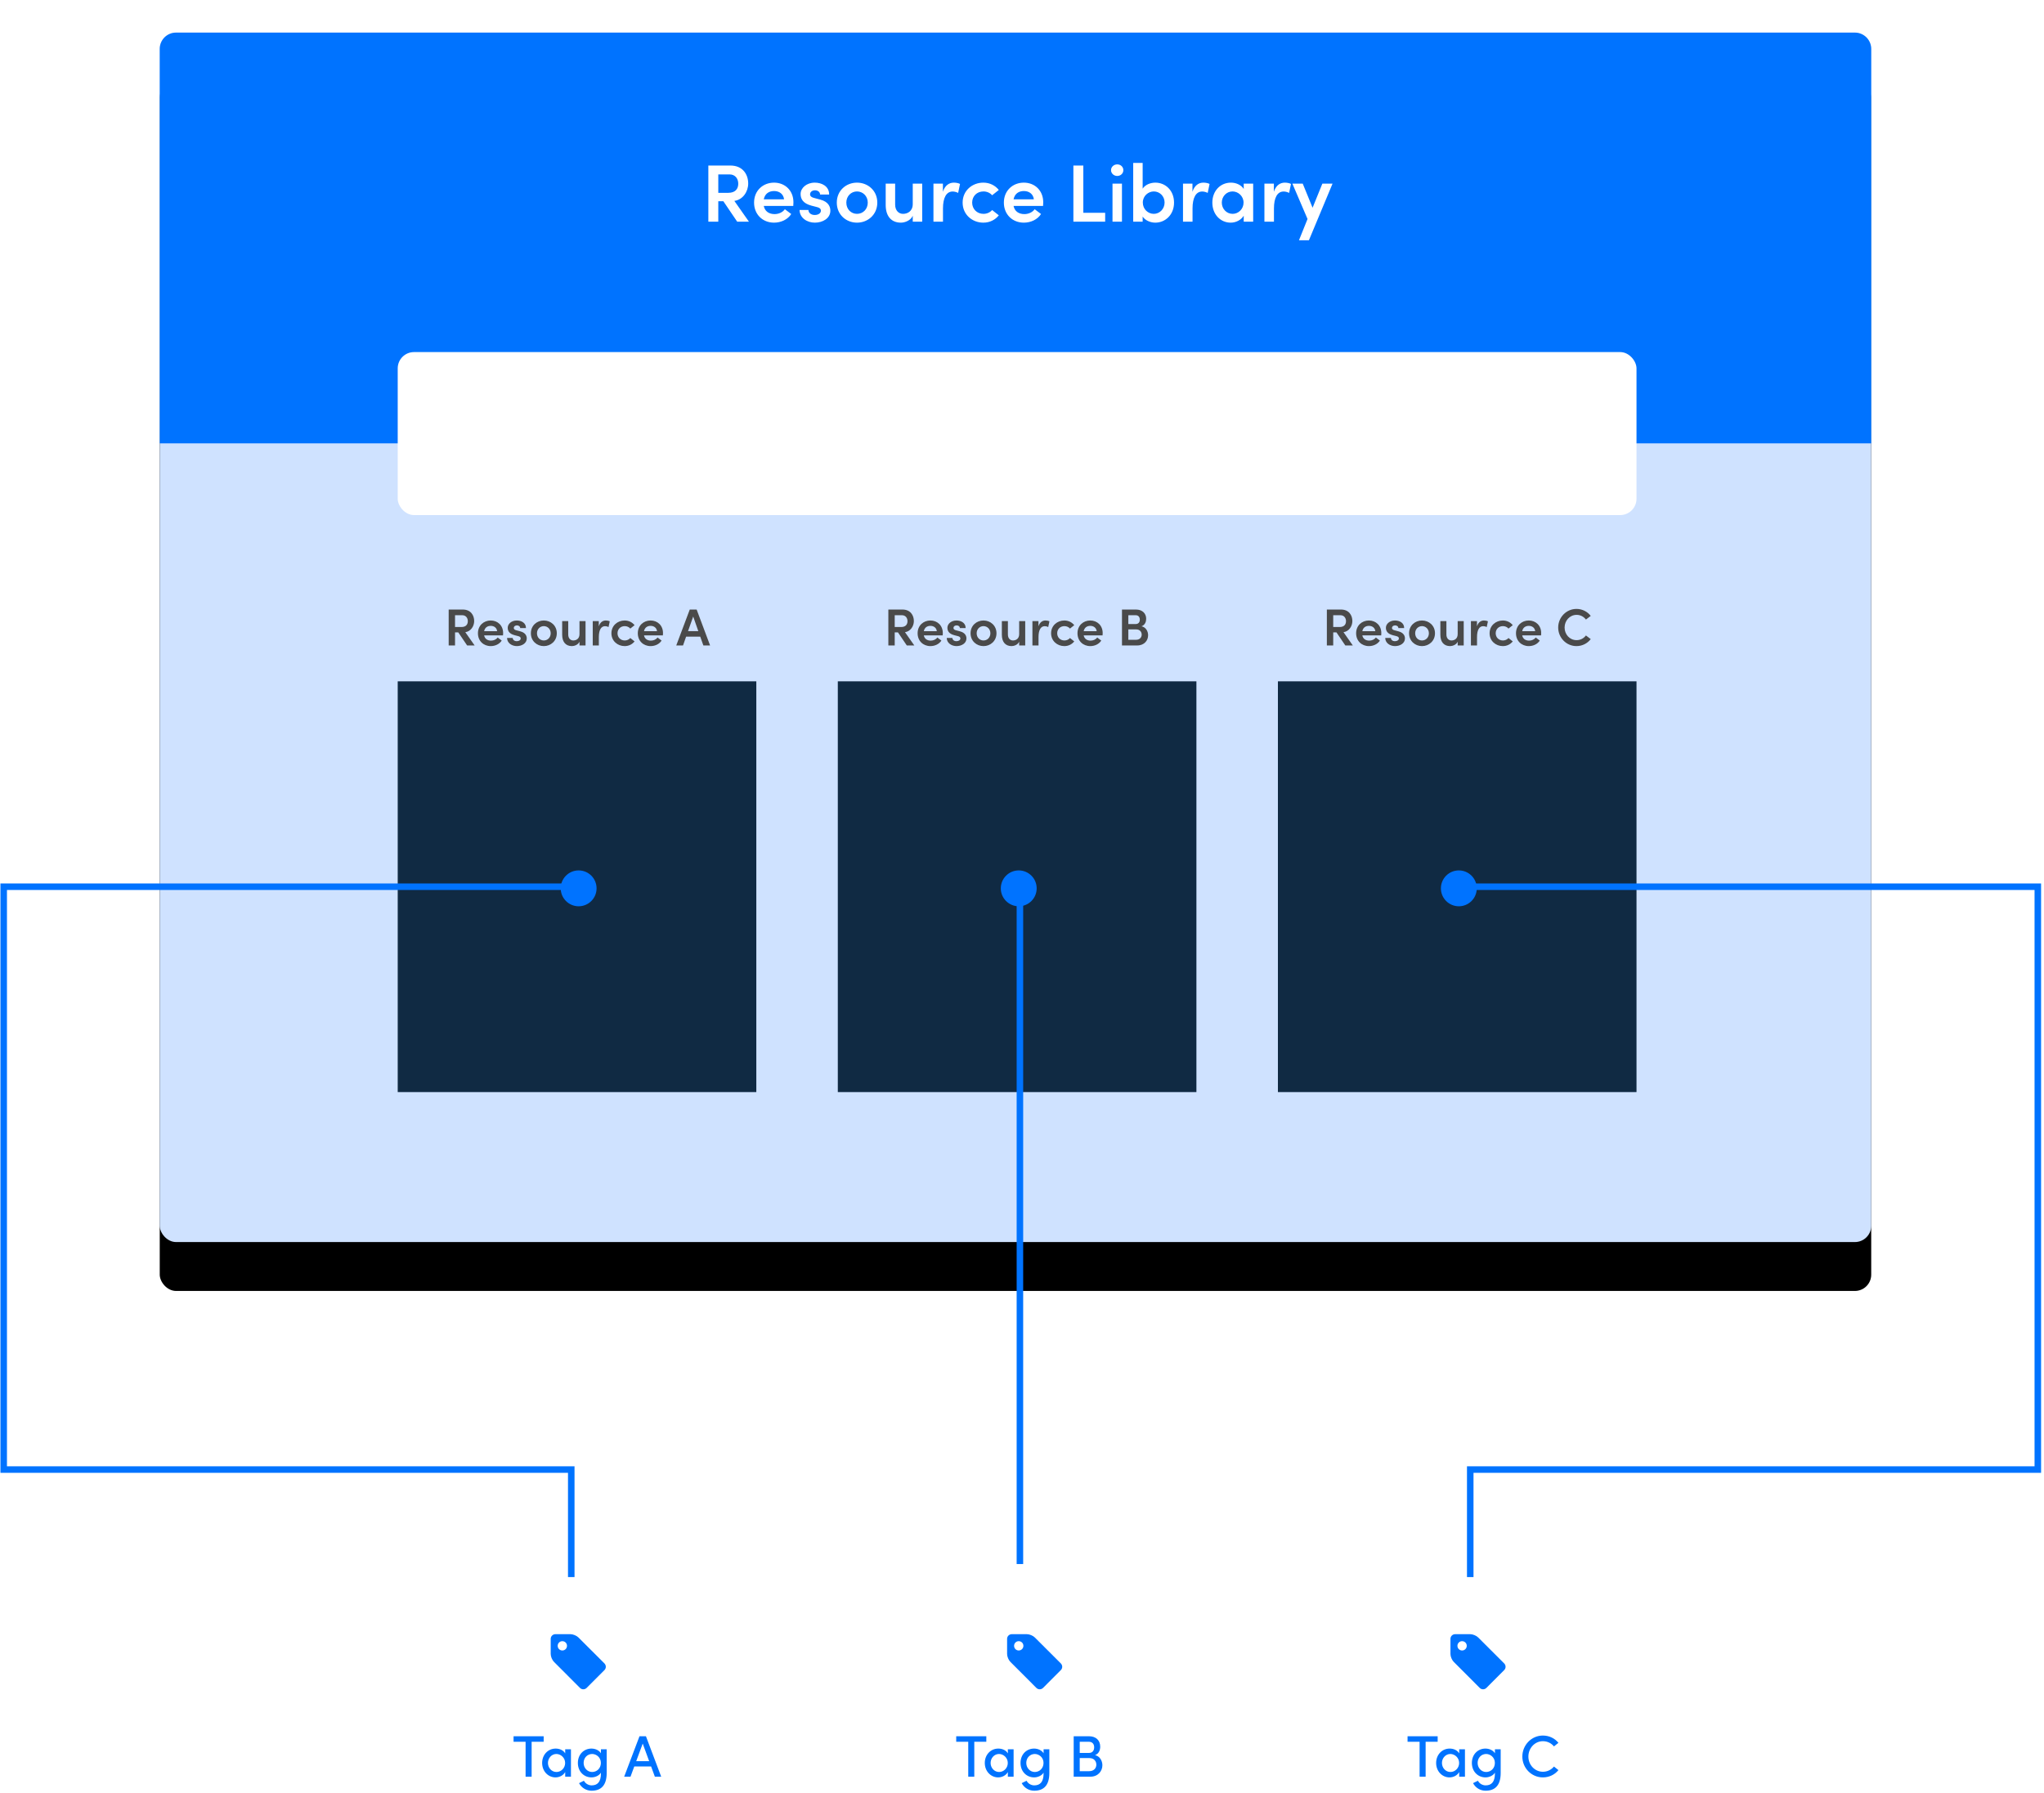
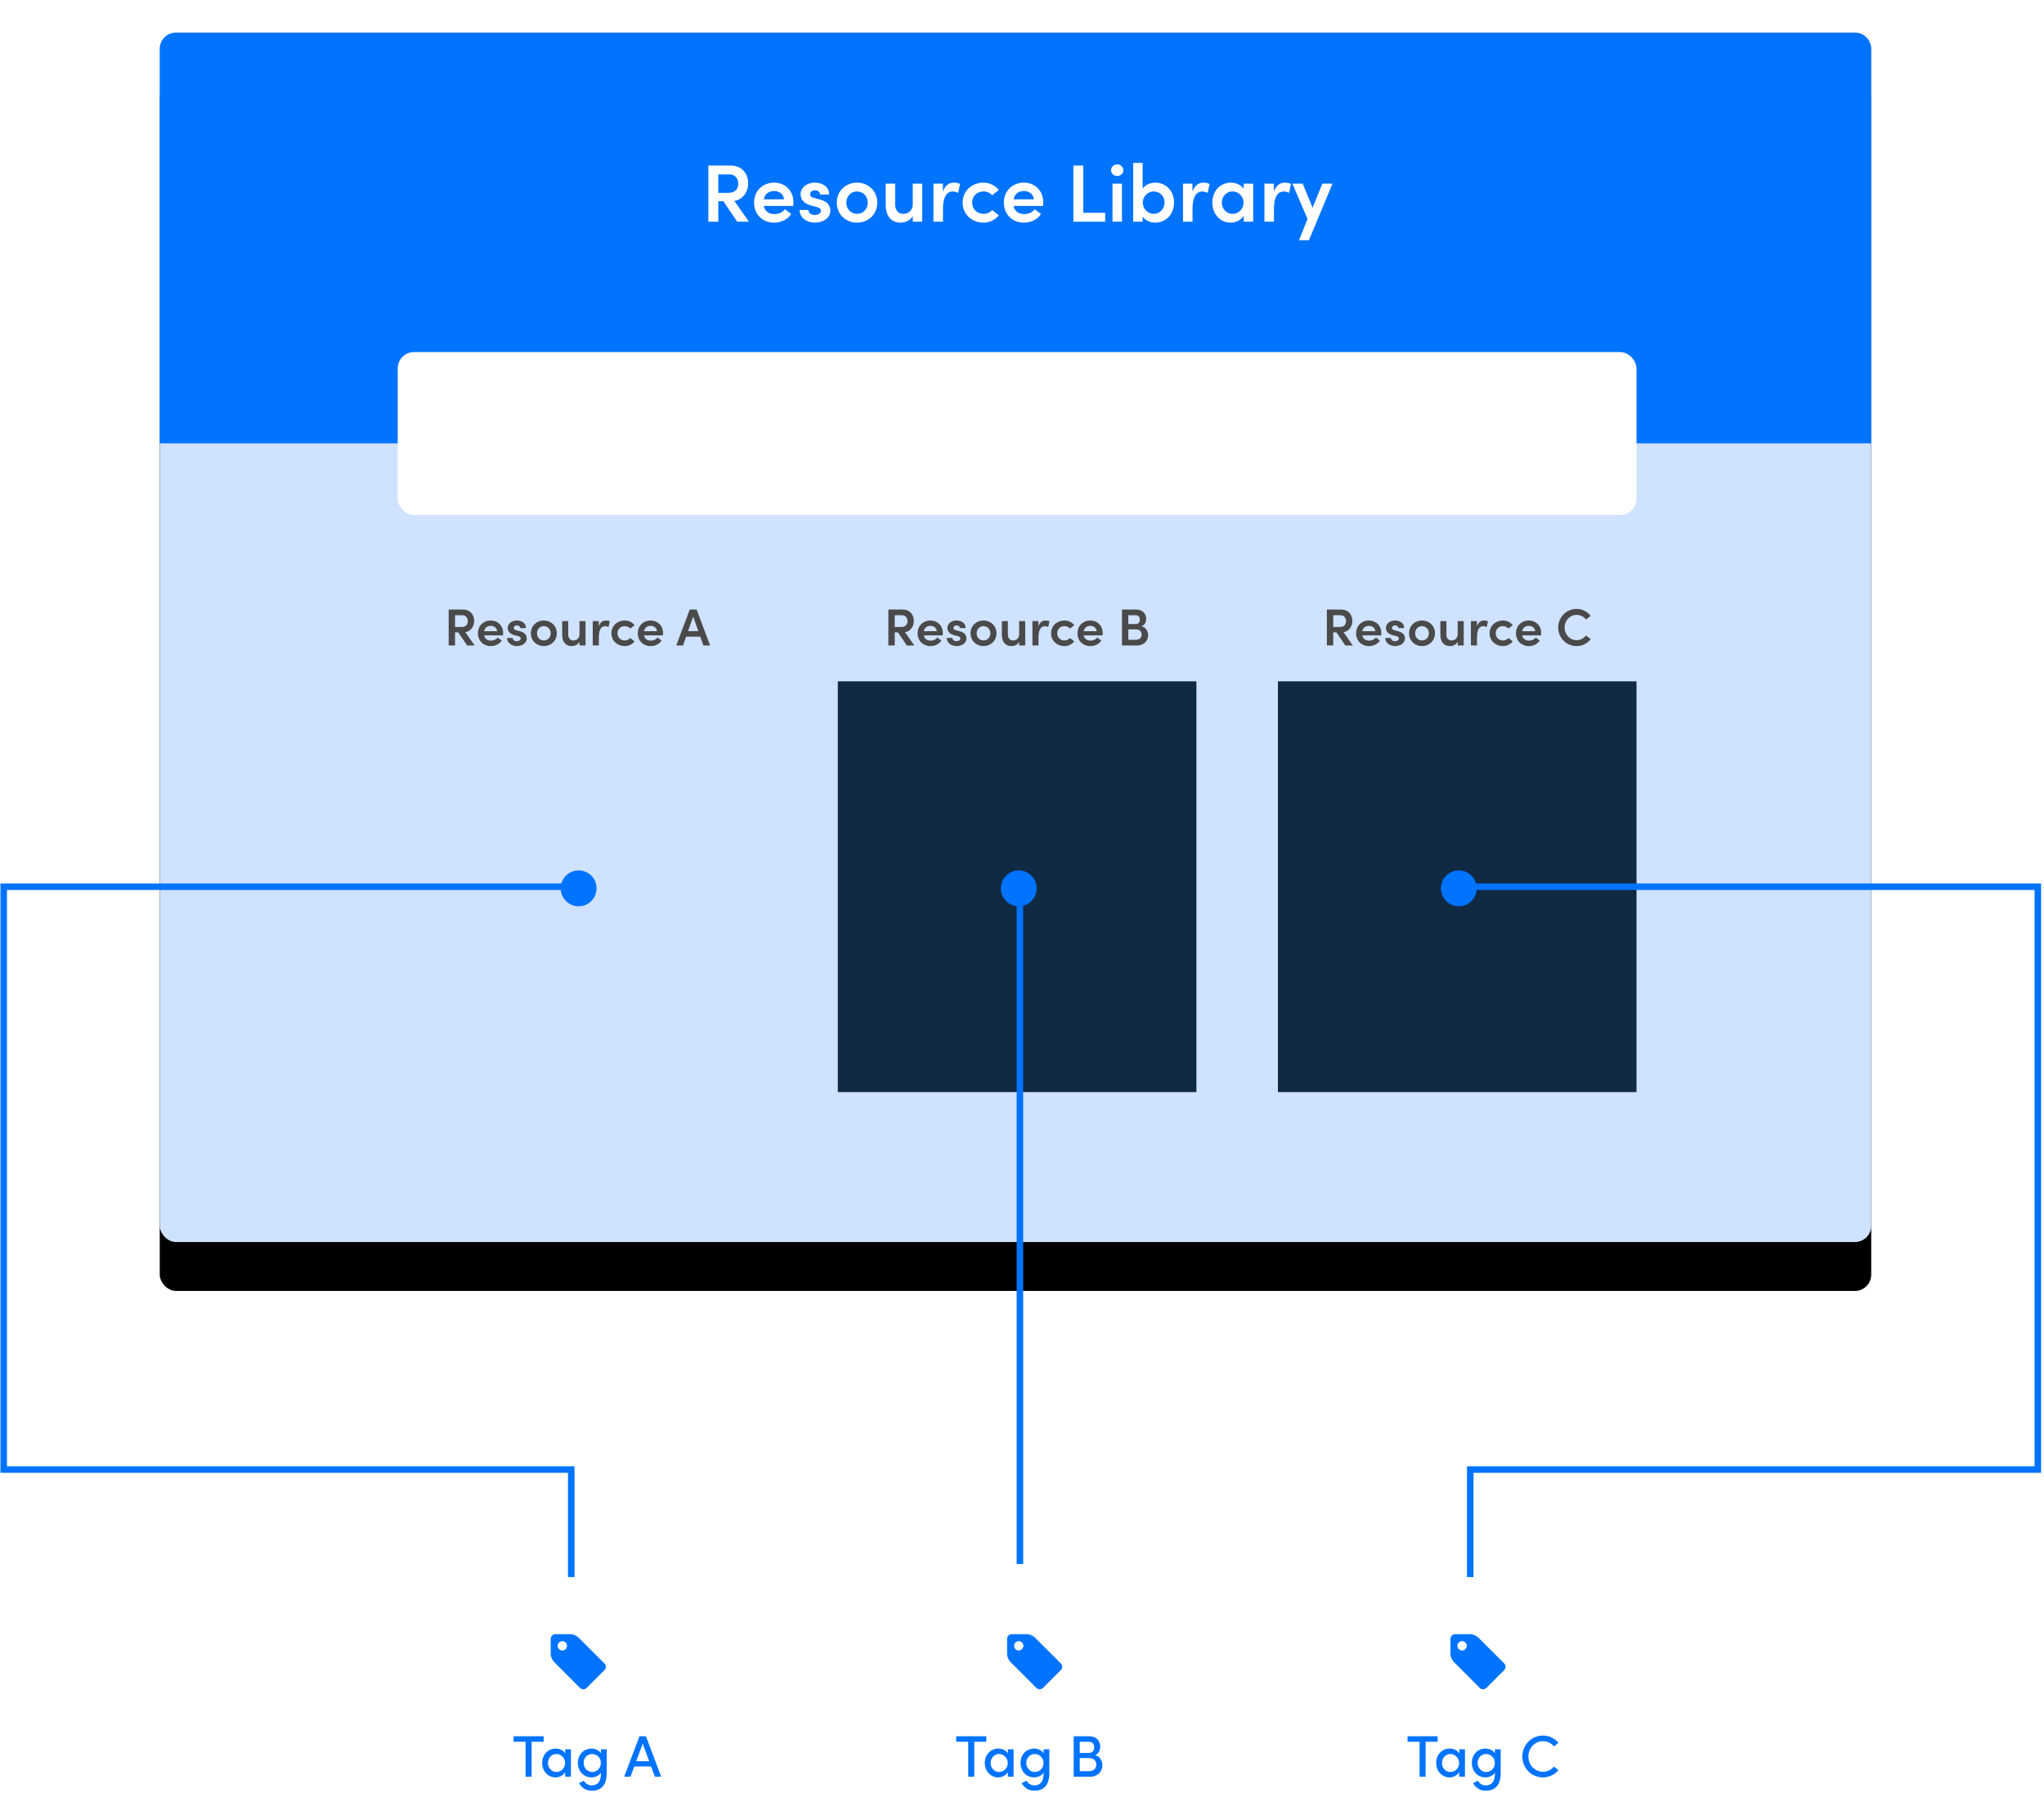
<svg xmlns="http://www.w3.org/2000/svg" xmlns:xlink="http://www.w3.org/1999/xlink" width="627px" height="550px" viewBox="0 0 627 550" version="1.1">
  <title>Group 13</title>
  <desc>Created with Sketch.</desc>
  <defs>
    <rect id="path-1" x="48" y="0" width="525" height="371" rx="5" />
    <filter x="-8.6%" y="-8.1%" width="117.1%" height="124.3%" filterUnits="objectBoundingBox" id="filter-2">
      <feOffset dx="0" dy="15" in="SourceAlpha" result="shadowOffsetOuter1" />
      <feGaussianBlur stdDeviation="12.5" in="shadowOffsetOuter1" result="shadowBlurOuter1" />
      <feColorMatrix values="0 0 0 0 0   0 0 0 0 0   0 0 0 0 0  0 0 0 0.1 0" type="matrix" in="shadowBlurOuter1" />
    </filter>
  </defs>
  <g id="Page-1" stroke="none" stroke-width="1" fill="none" fill-rule="evenodd">
    <g id="LM4" transform="translate(-867, -7138)">
      <g id="Group-13" transform="translate(868, 7148)">
        <g id="Rectangle-27">
          <use fill="black" fill-opacity="1" filter="url(#filter-2)" xlink:href="#path-1" />
          <use fill="#CFE2FF" fill-rule="evenodd" xlink:href="#path-1" />
        </g>
        <path d="M53,0 L568,0 C570.761,-5.07265313e-16 573,2.239 573,5 L573,126 L48,126 L48,5 C48,2.239 50.239,5.07265313e-16 53,0 Z" id="Rectangle-27" fill="#0073FF" />
        <rect id="Rectangle-12" fill="#FFFFFF" x="121" y="98" width="380" height="50" rx="5" />
-         <rect id="Rectangle-28" fill="#102A43" x="121" y="199" width="110" height="126" />
        <rect id="Rectangle-28" fill="#102A43" x="256" y="199" width="110" height="126" />
        <rect id="Rectangle-28" fill="#102A43" x="391" y="199" width="110" height="126" />
        <path d="M228.738,58 L225.137,58 L220.887,51.725 L219.338,51.725 L219.338,58 L216.287,58 L216.287,40.775 L223.037,40.775 C226.887,40.775 228.512,43.55 228.512,46.3 C228.512,48.775 226.887,51.275 224.262,51.625 L228.738,58 Z M222.812,43.5 L219.338,43.5 L219.338,49.15 L222.412,49.15 C224.562,49.15 225.463,47.925 225.463,46.35 C225.463,44.775 224.488,43.5 222.812,43.5 Z M242.387,52.05 C242.387,52.375 242.363,52.75 242.338,53.175 L233.287,53.175 C233.613,54.8 234.863,55.675 236.613,55.675 C237.863,55.675 239.088,55.125 239.762,54.175 L241.713,55.65 C240.637,57.35 238.562,58.3 236.438,58.3 C232.963,58.3 230.312,55.8 230.312,52.15 C230.312,48.425 233.088,46.025 236.438,46.025 C239.762,46.025 242.387,48.4 242.387,52.05 Z M233.287,51.15 L239.512,51.15 C239.338,49.55 238.088,48.6 236.463,48.6 C234.912,48.6 233.637,49.375 233.287,51.15 Z M248.963,58.3 C246.637,58.3 244.312,56.9 244.262,54.4 L246.988,54.4 C246.988,55.2 247.688,55.95 248.912,55.95 C250.062,55.95 250.812,55.375 250.812,54.625 C250.812,53.975 250.312,53.675 249.438,53.475 L247.887,53.075 C245.262,52.375 244.588,50.975 244.588,49.5 C244.588,47.675 246.387,46.025 248.938,46.025 C251.012,46.025 253.363,47.075 253.338,49.675 L250.562,49.675 C250.562,48.875 249.838,48.375 249.012,48.375 C248.113,48.375 247.488,48.9 247.488,49.625 C247.488,50.225 248.062,50.575 248.738,50.725 L250.613,51.225 C253.238,51.9 253.713,53.55 253.713,54.625 C253.713,57 251.338,58.3 248.963,58.3 Z M261.887,58.3 C258.562,58.3 255.688,55.85 255.688,52.15 C255.688,48.45 258.562,46.025 261.887,46.025 C265.212,46.025 268.113,48.45 268.113,52.15 C268.113,55.85 265.212,58.3 261.887,58.3 Z M261.887,55.6 C263.688,55.6 265.188,54.2 265.188,52.15 C265.188,50.15 263.688,48.725 261.887,48.725 C260.087,48.725 258.613,50.15 258.613,52.15 C258.613,54.2 260.087,55.6 261.887,55.6 Z M278.988,52.575 L278.988,46.325 L281.887,46.325 L281.887,58 L278.988,58 L278.988,56.175 C278.387,57.65 276.538,58.3 275.363,58.3 C272.363,58.3 270.688,56.275 270.688,52.875 L270.688,46.325 L273.587,46.325 L273.587,52.75 C273.587,54.625 274.712,55.6 276.012,55.6 C277.337,55.6 278.988,54.85 278.988,52.575 Z M291.587,46.025 C292.288,46.025 293.038,46.175 293.488,46.425 L292.913,49.175 C292.238,48.825 291.637,48.75 291.212,48.75 C289.312,48.75 288.262,50.65 288.262,53.925 L288.262,58 L285.337,58 L285.337,46.325 L288.238,46.325 L288.238,48.825 C288.863,46.875 290.137,46.025 291.587,46.025 Z M300.637,58.3 C297.262,58.3 294.288,55.85 294.288,52.15 C294.288,48.45 297.262,46.025 300.637,46.025 C302.663,46.025 304.312,46.925 305.387,48.275 L303.337,49.9 C302.738,49.175 301.738,48.725 300.688,48.725 C298.663,48.725 297.212,50.175 297.212,52.15 C297.212,54.1 298.663,55.6 300.688,55.6 C301.738,55.6 302.738,55.15 303.337,54.425 L305.387,56.05 C304.312,57.4 302.663,58.3 300.637,58.3 Z M319.012,52.05 C319.012,52.375 318.988,52.75 318.962,53.175 L309.913,53.175 C310.238,54.8 311.488,55.675 313.238,55.675 C314.488,55.675 315.712,55.125 316.387,54.175 L318.337,55.65 C317.262,57.35 315.188,58.3 313.062,58.3 C309.587,58.3 306.938,55.8 306.938,52.15 C306.938,48.425 309.712,46.025 313.062,46.025 C316.387,46.025 319.012,48.4 319.012,52.05 Z M309.913,51.15 L316.137,51.15 C315.962,49.55 314.712,48.6 313.087,48.6 C311.538,48.6 310.262,49.375 309.913,51.15 Z M331.312,40.775 L331.312,55.275 L338.012,55.275 L338.012,58 L328.262,58 L328.262,40.775 L331.312,40.775 Z M341.712,43.975 C340.688,43.975 339.812,43.2 339.812,42.2 C339.812,41.175 340.688,40.425 341.712,40.425 C342.762,40.425 343.587,41.175 343.587,42.2 C343.587,43.2 342.762,43.975 341.712,43.975 Z M343.163,58 L340.262,58 L340.262,46.325 L343.163,46.325 L343.163,58 Z M353.413,46.025 C356.488,46.025 359.137,48.4 359.137,52.15 C359.137,55.875 356.462,58.3 353.387,58.3 C351.988,58.3 350.312,57.675 349.512,56.425 L349.512,58 L346.613,58 L346.613,39.975 L349.512,39.975 L349.512,47.875 C350.312,46.625 351.938,46.025 353.413,46.025 Z M352.938,55.6 C354.738,55.6 356.238,54.075 356.238,52.125 C356.238,50.175 354.738,48.725 352.938,48.725 C351.262,48.725 349.562,50.075 349.562,52.125 C349.562,54.175 351.163,55.6 352.938,55.6 Z M368.137,46.025 C368.837,46.025 369.587,46.175 370.038,46.425 L369.462,49.175 C368.788,48.825 368.188,48.75 367.762,48.75 C365.863,48.75 364.812,50.65 364.812,53.925 L364.812,58 L361.887,58 L361.887,46.325 L364.788,46.325 L364.788,48.825 C365.413,46.875 366.688,46.025 368.137,46.025 Z M380.512,47.95 L380.512,46.325 L383.413,46.325 L383.413,58 L380.512,58 L380.512,56.175 C379.738,57.45 378.188,58.3 376.512,58.3 C373.387,58.3 370.887,55.775 370.887,52.15 C370.887,48.625 373.288,46.025 376.587,46.025 C378.188,46.025 379.738,46.725 380.512,47.95 Z M377.113,55.6 C378.913,55.6 380.462,54.1 380.462,52.15 C380.462,50.15 378.812,48.725 377.087,48.725 C375.212,48.725 373.788,50.275 373.788,52.15 C373.788,54.025 375.212,55.6 377.113,55.6 Z M393.113,46.025 C393.812,46.025 394.562,46.175 395.012,46.425 L394.438,49.175 C393.762,48.825 393.163,48.75 392.738,48.75 C390.837,48.75 389.788,50.65 389.788,53.925 L389.788,58 L386.863,58 L386.863,46.325 L389.762,46.325 L389.762,48.825 C390.387,46.875 391.663,46.025 393.113,46.025 Z M401.637,53.725 L404.637,46.325 L407.762,46.325 L400.512,63.7 L397.462,63.7 L400.087,57.175 L395.438,46.325 L398.613,46.325 L401.637,53.725 Z" id="Resource-Library" fill="#FFFFFF" />
        <path d="M144.6,188 L142.296,188 L139.576,183.984 L138.584,183.984 L138.584,188 L136.632,188 L136.632,176.976 L140.952,176.976 C143.416,176.976 144.456,178.752 144.456,180.512 C144.456,182.096 143.416,183.696 141.736,183.92 L144.6,188 Z M140.808,178.72 L138.584,178.72 L138.584,182.336 L140.552,182.336 C141.928,182.336 142.504,181.552 142.504,180.544 C142.504,179.536 141.88,178.72 140.808,178.72 Z M153.336,184.192 C153.336,184.4 153.32,184.64 153.304,184.912 L147.512,184.912 C147.72,185.952 148.52,186.512 149.64,186.512 C150.44,186.512 151.224,186.16 151.656,185.552 L152.904,186.496 C152.216,187.584 150.888,188.192 149.528,188.192 C147.304,188.192 145.608,186.592 145.608,184.256 C145.608,181.872 147.384,180.336 149.528,180.336 C151.656,180.336 153.336,181.856 153.336,184.192 Z M147.512,183.616 L151.496,183.616 C151.384,182.592 150.584,181.984 149.544,181.984 C148.552,181.984 147.736,182.48 147.512,183.616 Z M157.544,188.192 C156.056,188.192 154.568,187.296 154.536,185.696 L156.28,185.696 C156.28,186.208 156.728,186.688 157.512,186.688 C158.248,186.688 158.728,186.32 158.728,185.84 C158.728,185.424 158.408,185.232 157.848,185.104 L156.856,184.848 C155.176,184.4 154.744,183.504 154.744,182.56 C154.744,181.392 155.896,180.336 157.528,180.336 C158.856,180.336 160.36,181.008 160.344,182.672 L158.568,182.672 C158.568,182.16 158.104,181.84 157.576,181.84 C157,181.84 156.6,182.176 156.6,182.64 C156.6,183.024 156.968,183.248 157.4,183.344 L158.6,183.664 C160.28,184.096 160.584,185.152 160.584,185.84 C160.584,187.36 159.064,188.192 157.544,188.192 Z M165.816,188.192 C163.688,188.192 161.848,186.624 161.848,184.256 C161.848,181.888 163.688,180.336 165.816,180.336 C167.944,180.336 169.8,181.888 169.8,184.256 C169.8,186.624 167.944,188.192 165.816,188.192 Z M165.816,186.464 C166.968,186.464 167.928,185.568 167.928,184.256 C167.928,182.976 166.968,182.064 165.816,182.064 C164.664,182.064 163.72,182.976 163.72,184.256 C163.72,185.568 164.664,186.464 165.816,186.464 Z M176.76,184.528 L176.76,180.528 L178.616,180.528 L178.616,188 L176.76,188 L176.76,186.832 C176.376,187.776 175.192,188.192 174.44,188.192 C172.52,188.192 171.448,186.896 171.448,184.72 L171.448,180.528 L173.304,180.528 L173.304,184.64 C173.304,185.84 174.024,186.464 174.856,186.464 C175.704,186.464 176.76,185.984 176.76,184.528 Z M184.824,180.336 C185.272,180.336 185.752,180.432 186.04,180.592 L185.672,182.352 C185.24,182.128 184.856,182.08 184.584,182.08 C183.368,182.08 182.696,183.296 182.696,185.392 L182.696,188 L180.824,188 L180.824,180.528 L182.68,180.528 L182.68,182.128 C183.08,180.88 183.896,180.336 184.824,180.336 Z M190.616,188.192 C188.456,188.192 186.552,186.624 186.552,184.256 C186.552,181.888 188.456,180.336 190.616,180.336 C191.912,180.336 192.968,180.912 193.656,181.776 L192.344,182.816 C191.96,182.352 191.32,182.064 190.648,182.064 C189.352,182.064 188.424,182.992 188.424,184.256 C188.424,185.504 189.352,186.464 190.648,186.464 C191.32,186.464 191.96,186.176 192.344,185.712 L193.656,186.752 C192.968,187.616 191.912,188.192 190.616,188.192 Z M202.376,184.192 C202.376,184.4 202.36,184.64 202.344,184.912 L196.552,184.912 C196.76,185.952 197.56,186.512 198.68,186.512 C199.48,186.512 200.264,186.16 200.696,185.552 L201.944,186.496 C201.256,187.584 199.928,188.192 198.568,188.192 C196.344,188.192 194.648,186.592 194.648,184.256 C194.648,181.872 196.424,180.336 198.568,180.336 C200.696,180.336 202.376,181.856 202.376,184.192 Z M196.552,183.616 L200.536,183.616 C200.424,182.592 199.624,181.984 198.584,181.984 C197.592,181.984 196.776,182.48 196.552,183.616 Z M216.824,188 L214.76,188 L213.8,185.296 L209.464,185.296 L208.52,188 L206.44,188 L210.584,176.976 L212.696,176.976 L216.824,188 Z M211.64,179.12 L210.056,183.6 L213.208,183.6 L211.64,179.12 Z" id="Resource-A" fill="#4A4A4A" />
        <path d="M172.929,494.857 C172.929,494.065 172.292,493.429 171.5,493.429 C170.708,493.429 170.071,494.065 170.071,494.857 C170.071,495.65 170.708,496.286 171.5,496.286 C172.292,496.286 172.929,495.65 172.929,494.857 Z M184.837,501.286 C184.837,501.665 184.681,502.033 184.424,502.29 L178.944,507.781 C178.676,508.038 178.308,508.194 177.929,508.194 C177.549,508.194 177.181,508.038 176.924,507.781 L168.944,499.79 C168.375,499.232 167.929,498.15 167.929,497.357 L167.929,492.714 C167.929,491.933 168.576,491.286 169.357,491.286 L174,491.286 C174.792,491.286 175.875,491.732 176.444,492.301 L184.424,500.27 C184.681,500.538 184.837,500.906 184.837,501.286 Z" id="tag---FontAwesome" fill="#0073FF" />
        <path d="M312.929,494.857 C312.929,494.065 312.292,493.429 311.5,493.429 C310.708,493.429 310.071,494.065 310.071,494.857 C310.071,495.65 310.708,496.286 311.5,496.286 C312.292,496.286 312.929,495.65 312.929,494.857 Z M324.837,501.286 C324.837,501.665 324.681,502.033 324.424,502.29 L318.944,507.781 C318.676,508.038 318.308,508.194 317.929,508.194 C317.549,508.194 317.181,508.038 316.924,507.781 L308.944,499.79 C308.375,499.232 307.929,498.15 307.929,497.357 L307.929,492.714 C307.929,491.933 308.576,491.286 309.357,491.286 L314,491.286 C314.792,491.286 315.875,491.732 316.444,492.301 L324.424,500.27 C324.681,500.538 324.837,500.906 324.837,501.286 Z" id="tag---FontAwesome" fill="#0073FF" />
        <path d="M448.929,494.857 C448.929,494.065 448.292,493.429 447.5,493.429 C446.708,493.429 446.071,494.065 446.071,494.857 C446.071,495.65 446.708,496.286 447.5,496.286 C448.292,496.286 448.929,495.65 448.929,494.857 Z M460.837,501.286 C460.837,501.665 460.681,502.033 460.424,502.29 L454.944,507.781 C454.676,508.038 454.308,508.194 453.929,508.194 C453.549,508.194 453.181,508.038 452.924,507.781 L444.944,499.79 C444.375,499.232 443.929,498.15 443.929,497.357 L443.929,492.714 C443.929,491.933 444.576,491.286 445.357,491.286 L450,491.286 C450.792,491.286 451.875,491.732 452.444,492.301 L460.424,500.27 C460.681,500.538 460.837,500.906 460.837,501.286 Z" id="tag---FontAwesome" fill="#0073FF" />
        <path d="M279.472,188 L277.168,188 L274.448,183.984 L273.456,183.984 L273.456,188 L271.504,188 L271.504,176.976 L275.824,176.976 C278.288,176.976 279.328,178.752 279.328,180.512 C279.328,182.096 278.288,183.696 276.608,183.92 L279.472,188 Z M275.68,178.72 L273.456,178.72 L273.456,182.336 L275.424,182.336 C276.8,182.336 277.376,181.552 277.376,180.544 C277.376,179.536 276.752,178.72 275.68,178.72 Z M288.208,184.192 C288.208,184.4 288.192,184.64 288.176,184.912 L282.384,184.912 C282.592,185.952 283.392,186.512 284.512,186.512 C285.312,186.512 286.096,186.16 286.528,185.552 L287.776,186.496 C287.088,187.584 285.76,188.192 284.4,188.192 C282.176,188.192 280.48,186.592 280.48,184.256 C280.48,181.872 282.256,180.336 284.4,180.336 C286.528,180.336 288.208,181.856 288.208,184.192 Z M282.384,183.616 L286.368,183.616 C286.256,182.592 285.456,181.984 284.416,181.984 C283.424,181.984 282.608,182.48 282.384,183.616 Z M292.416,188.192 C290.928,188.192 289.44,187.296 289.408,185.696 L291.152,185.696 C291.152,186.208 291.6,186.688 292.384,186.688 C293.12,186.688 293.6,186.32 293.6,185.84 C293.6,185.424 293.28,185.232 292.72,185.104 L291.728,184.848 C290.048,184.4 289.616,183.504 289.616,182.56 C289.616,181.392 290.768,180.336 292.4,180.336 C293.728,180.336 295.232,181.008 295.216,182.672 L293.44,182.672 C293.44,182.16 292.976,181.84 292.448,181.84 C291.872,181.84 291.472,182.176 291.472,182.64 C291.472,183.024 291.84,183.248 292.272,183.344 L293.472,183.664 C295.152,184.096 295.456,185.152 295.456,185.84 C295.456,187.36 293.936,188.192 292.416,188.192 Z M300.688,188.192 C298.56,188.192 296.72,186.624 296.72,184.256 C296.72,181.888 298.56,180.336 300.688,180.336 C302.816,180.336 304.672,181.888 304.672,184.256 C304.672,186.624 302.816,188.192 300.688,188.192 Z M300.688,186.464 C301.84,186.464 302.8,185.568 302.8,184.256 C302.8,182.976 301.84,182.064 300.688,182.064 C299.536,182.064 298.592,182.976 298.592,184.256 C298.592,185.568 299.536,186.464 300.688,186.464 Z M311.632,184.528 L311.632,180.528 L313.488,180.528 L313.488,188 L311.632,188 L311.632,186.832 C311.248,187.776 310.064,188.192 309.312,188.192 C307.392,188.192 306.32,186.896 306.32,184.72 L306.32,180.528 L308.176,180.528 L308.176,184.64 C308.176,185.84 308.896,186.464 309.728,186.464 C310.576,186.464 311.632,185.984 311.632,184.528 Z M319.696,180.336 C320.144,180.336 320.624,180.432 320.912,180.592 L320.544,182.352 C320.112,182.128 319.728,182.08 319.456,182.08 C318.24,182.08 317.568,183.296 317.568,185.392 L317.568,188 L315.696,188 L315.696,180.528 L317.552,180.528 L317.552,182.128 C317.952,180.88 318.768,180.336 319.696,180.336 Z M325.488,188.192 C323.328,188.192 321.424,186.624 321.424,184.256 C321.424,181.888 323.328,180.336 325.488,180.336 C326.784,180.336 327.84,180.912 328.528,181.776 L327.216,182.816 C326.832,182.352 326.192,182.064 325.52,182.064 C324.224,182.064 323.296,182.992 323.296,184.256 C323.296,185.504 324.224,186.464 325.52,186.464 C326.192,186.464 326.832,186.176 327.216,185.712 L328.528,186.752 C327.84,187.616 326.784,188.192 325.488,188.192 Z M337.248,184.192 C337.248,184.4 337.232,184.64 337.216,184.912 L331.424,184.912 C331.632,185.952 332.432,186.512 333.552,186.512 C334.352,186.512 335.136,186.16 335.568,185.552 L336.816,186.496 C336.128,187.584 334.8,188.192 333.44,188.192 C331.216,188.192 329.52,186.592 329.52,184.256 C329.52,181.872 331.296,180.336 333.44,180.336 C335.568,180.336 337.248,181.856 337.248,184.192 Z M331.424,183.616 L335.408,183.616 C335.296,182.592 334.496,181.984 333.456,181.984 C332.464,181.984 331.648,182.48 331.424,183.616 Z M349.152,182.112 C350.496,182.384 351.184,183.648 351.184,184.864 C351.184,186.416 350.08,188 347.792,188 L343.168,188 L343.168,176.976 L347.456,176.976 C349.376,176.976 350.592,178.128 350.592,179.808 C350.592,180.672 350.272,181.712 349.152,182.112 Z M348.64,180.08 C348.64,179.312 348.224,178.72 347.376,178.72 L345.12,178.72 L345.12,181.424 L347.376,181.424 C348.192,181.424 348.64,180.88 348.64,180.08 Z M345.12,186.256 L347.488,186.256 C348.624,186.256 349.216,185.504 349.216,184.672 C349.216,183.888 348.704,183.072 347.536,183.072 L345.12,183.072 L345.12,186.256 Z" id="Resource-B" fill="#4A4A4A" />
        <path d="M413.984,188 L411.68,188 L408.96,183.984 L407.968,183.984 L407.968,188 L406.016,188 L406.016,176.976 L410.336,176.976 C412.8,176.976 413.84,178.752 413.84,180.512 C413.84,182.096 412.8,183.696 411.12,183.92 L413.984,188 Z M410.192,178.72 L407.968,178.72 L407.968,182.336 L409.936,182.336 C411.312,182.336 411.888,181.552 411.888,180.544 C411.888,179.536 411.264,178.72 410.192,178.72 Z M422.72,184.192 C422.72,184.4 422.704,184.64 422.688,184.912 L416.896,184.912 C417.104,185.952 417.904,186.512 419.024,186.512 C419.824,186.512 420.608,186.16 421.04,185.552 L422.288,186.496 C421.6,187.584 420.272,188.192 418.912,188.192 C416.688,188.192 414.992,186.592 414.992,184.256 C414.992,181.872 416.768,180.336 418.912,180.336 C421.04,180.336 422.72,181.856 422.72,184.192 Z M416.896,183.616 L420.88,183.616 C420.768,182.592 419.968,181.984 418.928,181.984 C417.936,181.984 417.12,182.48 416.896,183.616 Z M426.928,188.192 C425.44,188.192 423.952,187.296 423.92,185.696 L425.664,185.696 C425.664,186.208 426.112,186.688 426.896,186.688 C427.632,186.688 428.112,186.32 428.112,185.84 C428.112,185.424 427.792,185.232 427.232,185.104 L426.24,184.848 C424.56,184.4 424.128,183.504 424.128,182.56 C424.128,181.392 425.28,180.336 426.912,180.336 C428.24,180.336 429.744,181.008 429.728,182.672 L427.952,182.672 C427.952,182.16 427.488,181.84 426.96,181.84 C426.384,181.84 425.984,182.176 425.984,182.64 C425.984,183.024 426.352,183.248 426.784,183.344 L427.984,183.664 C429.664,184.096 429.968,185.152 429.968,185.84 C429.968,187.36 428.448,188.192 426.928,188.192 Z M435.2,188.192 C433.072,188.192 431.232,186.624 431.232,184.256 C431.232,181.888 433.072,180.336 435.2,180.336 C437.328,180.336 439.184,181.888 439.184,184.256 C439.184,186.624 437.328,188.192 435.2,188.192 Z M435.2,186.464 C436.352,186.464 437.312,185.568 437.312,184.256 C437.312,182.976 436.352,182.064 435.2,182.064 C434.048,182.064 433.104,182.976 433.104,184.256 C433.104,185.568 434.048,186.464 435.2,186.464 Z M446.144,184.528 L446.144,180.528 L448,180.528 L448,188 L446.144,188 L446.144,186.832 C445.76,187.776 444.576,188.192 443.824,188.192 C441.904,188.192 440.832,186.896 440.832,184.72 L440.832,180.528 L442.688,180.528 L442.688,184.64 C442.688,185.84 443.408,186.464 444.24,186.464 C445.088,186.464 446.144,185.984 446.144,184.528 Z M454.208,180.336 C454.656,180.336 455.136,180.432 455.424,180.592 L455.056,182.352 C454.624,182.128 454.24,182.08 453.968,182.08 C452.752,182.08 452.08,183.296 452.08,185.392 L452.08,188 L450.208,188 L450.208,180.528 L452.064,180.528 L452.064,182.128 C452.464,180.88 453.28,180.336 454.208,180.336 Z M460,188.192 C457.84,188.192 455.936,186.624 455.936,184.256 C455.936,181.888 457.84,180.336 460,180.336 C461.296,180.336 462.352,180.912 463.04,181.776 L461.728,182.816 C461.344,182.352 460.704,182.064 460.032,182.064 C458.736,182.064 457.808,182.992 457.808,184.256 C457.808,185.504 458.736,186.464 460.032,186.464 C460.704,186.464 461.344,186.176 461.728,185.712 L463.04,186.752 C462.352,187.616 461.296,188.192 460,188.192 Z M471.76,184.192 C471.76,184.4 471.744,184.64 471.728,184.912 L465.936,184.912 C466.144,185.952 466.944,186.512 468.064,186.512 C468.864,186.512 469.648,186.16 470.08,185.552 L471.328,186.496 C470.64,187.584 469.312,188.192 467.952,188.192 C465.728,188.192 464.032,186.592 464.032,184.256 C464.032,181.872 465.808,180.336 467.952,180.336 C470.08,180.336 471.76,181.856 471.76,184.192 Z M465.936,183.616 L469.92,183.616 C469.808,182.592 469.008,181.984 467.968,181.984 C466.976,181.984 466.16,182.48 465.936,183.616 Z M482.576,188.192 C479.472,188.192 476.976,185.616 476.976,182.496 C476.976,179.376 479.472,176.784 482.576,176.784 C484.384,176.784 485.968,177.632 486.96,178.928 L485.488,180.048 C484.816,179.168 483.824,178.608 482.624,178.608 C480.528,178.608 478.944,180.384 478.944,182.496 C478.944,184.608 480.496,186.368 482.624,186.368 C483.824,186.368 484.816,185.808 485.488,184.928 L486.96,186.048 C485.968,187.344 484.384,188.192 482.576,188.192 Z" id="Resource-C" fill="#4A4A4A" />
        <polyline id="Path-7" stroke="#0073FF" stroke-width="2" points="450 262 624.102 262 624.102 440.789 450 440.789 450 473.77" />
        <polyline id="Path-7" stroke="#0073FF" stroke-width="2" transform="translate(87.184, 367.883) scale(-1, 1) translate(-87.184, -367.883) " points="0.133 262 174.234 262 174.234 440.789 0.133 440.789 0.133 473.766" />
        <path d="M311.859,258 L311.859,469.77" id="Path-8" stroke="#0073FF" stroke-width="2" />
        <circle id="Oval-6" fill="#0073FF" cx="311.5" cy="262.5" r="5.5" />
        <circle id="Oval-6" fill="#0073FF" cx="176.5" cy="262.5" r="5.5" />
        <circle id="Oval-6" fill="#0073FF" cx="446.5" cy="262.5" r="5.5" />
        <path d="M156.536,522.598 L165.77,522.598 L165.77,524.29 L162.08,524.29 L162.08,535 L160.226,535 L160.226,524.29 L156.536,524.29 L156.536,522.598 Z M172.376,527.854 L172.376,526.594 L174.14,526.594 L174.14,535 L172.376,535 L172.376,533.578 C171.836,534.55 170.684,535.216 169.388,535.216 C167.192,535.216 165.302,533.38 165.302,530.788 C165.302,528.286 167.084,526.378 169.46,526.378 C170.684,526.378 171.836,526.9 172.376,527.854 Z M169.694,533.56 C171.098,533.56 172.358,532.372 172.358,530.788 C172.358,529.168 171.008,528.034 169.658,528.034 C168.218,528.034 167.084,529.294 167.084,530.788 C167.084,532.3 168.218,533.56 169.694,533.56 Z M183.338,527.818 L183.338,526.594 L185.102,526.594 L185.102,533.848 C185.102,537.754 183.302,539.302 180.476,539.302 C178.892,539.302 177.416,538.474 176.624,536.98 L178.118,536.242 C178.586,537.142 179.558,537.664 180.476,537.664 C182.24,537.664 183.338,536.656 183.338,533.992 L183.338,533.776 C182.762,534.694 181.556,535.216 180.44,535.216 C178.154,535.216 176.264,533.452 176.264,530.788 C176.264,528.106 178.154,526.378 180.422,526.378 C181.592,526.378 182.762,526.882 183.338,527.818 Z M180.638,533.56 C182.06,533.56 183.32,532.462 183.32,530.77 C183.32,529.078 181.934,528.034 180.638,528.034 C179.198,528.034 178.028,529.186 178.028,530.77 C178.028,532.336 179.198,533.56 180.638,533.56 Z M201.824,535 L199.88,535 L198.728,531.868 L193.562,531.868 L192.41,535 L190.466,535 L195.164,522.598 L197.144,522.598 L201.824,535 Z M196.154,524.848 L194.156,530.248 L198.134,530.248 L196.154,524.848 Z" id="Tag-A" fill="#0073FF" />
        <path d="M292.32,522.598 L301.554,522.598 L301.554,524.29 L297.864,524.29 L297.864,535 L296.01,535 L296.01,524.29 L292.32,524.29 L292.32,522.598 Z M308.16,527.854 L308.16,526.594 L309.924,526.594 L309.924,535 L308.16,535 L308.16,533.578 C307.62,534.55 306.468,535.216 305.172,535.216 C302.976,535.216 301.086,533.38 301.086,530.788 C301.086,528.286 302.868,526.378 305.244,526.378 C306.468,526.378 307.62,526.9 308.16,527.854 Z M305.478,533.56 C306.882,533.56 308.142,532.372 308.142,530.788 C308.142,529.168 306.792,528.034 305.442,528.034 C304.002,528.034 302.868,529.294 302.868,530.788 C302.868,532.3 304.002,533.56 305.478,533.56 Z M319.122,527.818 L319.122,526.594 L320.886,526.594 L320.886,533.848 C320.886,537.754 319.086,539.302 316.26,539.302 C314.676,539.302 313.2,538.474 312.408,536.98 L313.902,536.242 C314.37,537.142 315.342,537.664 316.26,537.664 C318.024,537.664 319.122,536.656 319.122,533.992 L319.122,533.776 C318.546,534.694 317.34,535.216 316.224,535.216 C313.938,535.216 312.048,533.452 312.048,530.788 C312.048,528.106 313.938,526.378 316.206,526.378 C317.376,526.378 318.546,526.882 319.122,527.818 Z M316.422,533.56 C317.844,533.56 319.104,532.462 319.104,530.77 C319.104,529.078 317.718,528.034 316.422,528.034 C314.982,528.034 313.812,529.186 313.812,530.77 C313.812,532.336 314.982,533.56 316.422,533.56 Z M334.908,528.394 C336.384,528.7 337.158,530.14 337.158,531.49 C337.158,533.272 335.844,535 333.468,535 L328.356,535 L328.356,522.598 L333.072,522.598 C335.178,522.598 336.492,523.858 336.492,525.784 C336.492,526.81 336.114,527.926 334.908,528.394 Z M334.638,525.982 C334.638,525.01 334.098,524.29 333.036,524.29 L330.21,524.29 L330.21,527.71 L333.072,527.71 C334.098,527.71 334.638,526.99 334.638,525.982 Z M330.21,533.308 L333.108,533.308 C334.548,533.308 335.304,532.39 335.304,531.31 C335.304,530.302 334.638,529.294 333.198,529.294 L330.21,529.294 L330.21,533.308 Z" id="Tag-B" fill="#0073FF" />
        <path d="M430.771,522.598 L440.005,522.598 L440.005,524.29 L436.315,524.29 L436.315,535 L434.461,535 L434.461,524.29 L430.771,524.29 L430.771,522.598 Z M446.611,527.854 L446.611,526.594 L448.375,526.594 L448.375,535 L446.611,535 L446.611,533.578 C446.071,534.55 444.919,535.216 443.623,535.216 C441.427,535.216 439.537,533.38 439.537,530.788 C439.537,528.286 441.319,526.378 443.695,526.378 C444.919,526.378 446.071,526.9 446.611,527.854 Z M443.929,533.56 C445.333,533.56 446.593,532.372 446.593,530.788 C446.593,529.168 445.243,528.034 443.893,528.034 C442.453,528.034 441.319,529.294 441.319,530.788 C441.319,532.3 442.453,533.56 443.929,533.56 Z M457.573,527.818 L457.573,526.594 L459.337,526.594 L459.337,533.848 C459.337,537.754 457.537,539.302 454.711,539.302 C453.127,539.302 451.651,538.474 450.859,536.98 L452.353,536.242 C452.821,537.142 453.793,537.664 454.711,537.664 C456.475,537.664 457.573,536.656 457.573,533.992 L457.573,533.776 C456.997,534.694 455.791,535.216 454.675,535.216 C452.389,535.216 450.499,533.452 450.499,530.788 C450.499,528.106 452.389,526.378 454.657,526.378 C455.827,526.378 456.997,526.882 457.573,527.818 Z M454.873,533.56 C456.295,533.56 457.555,532.462 457.555,530.77 C457.555,529.078 456.169,528.034 454.873,528.034 C453.433,528.034 452.263,529.186 452.263,530.77 C452.263,532.336 453.433,533.56 454.873,533.56 Z M472.279,535.216 C468.769,535.216 465.979,532.336 465.979,528.826 C465.979,525.316 468.769,522.382 472.279,522.382 C474.241,522.382 475.951,523.246 477.049,524.614 L475.681,525.712 C474.889,524.74 473.665,524.11 472.297,524.11 C469.777,524.11 467.833,526.27 467.833,528.826 C467.833,531.364 469.759,533.488 472.297,533.488 C473.665,533.488 474.889,532.858 475.681,531.886 L477.049,532.984 C475.951,534.352 474.241,535.216 472.279,535.216 Z" id="Tag-C" fill="#0073FF" />
      </g>
    </g>
  </g>
</svg>